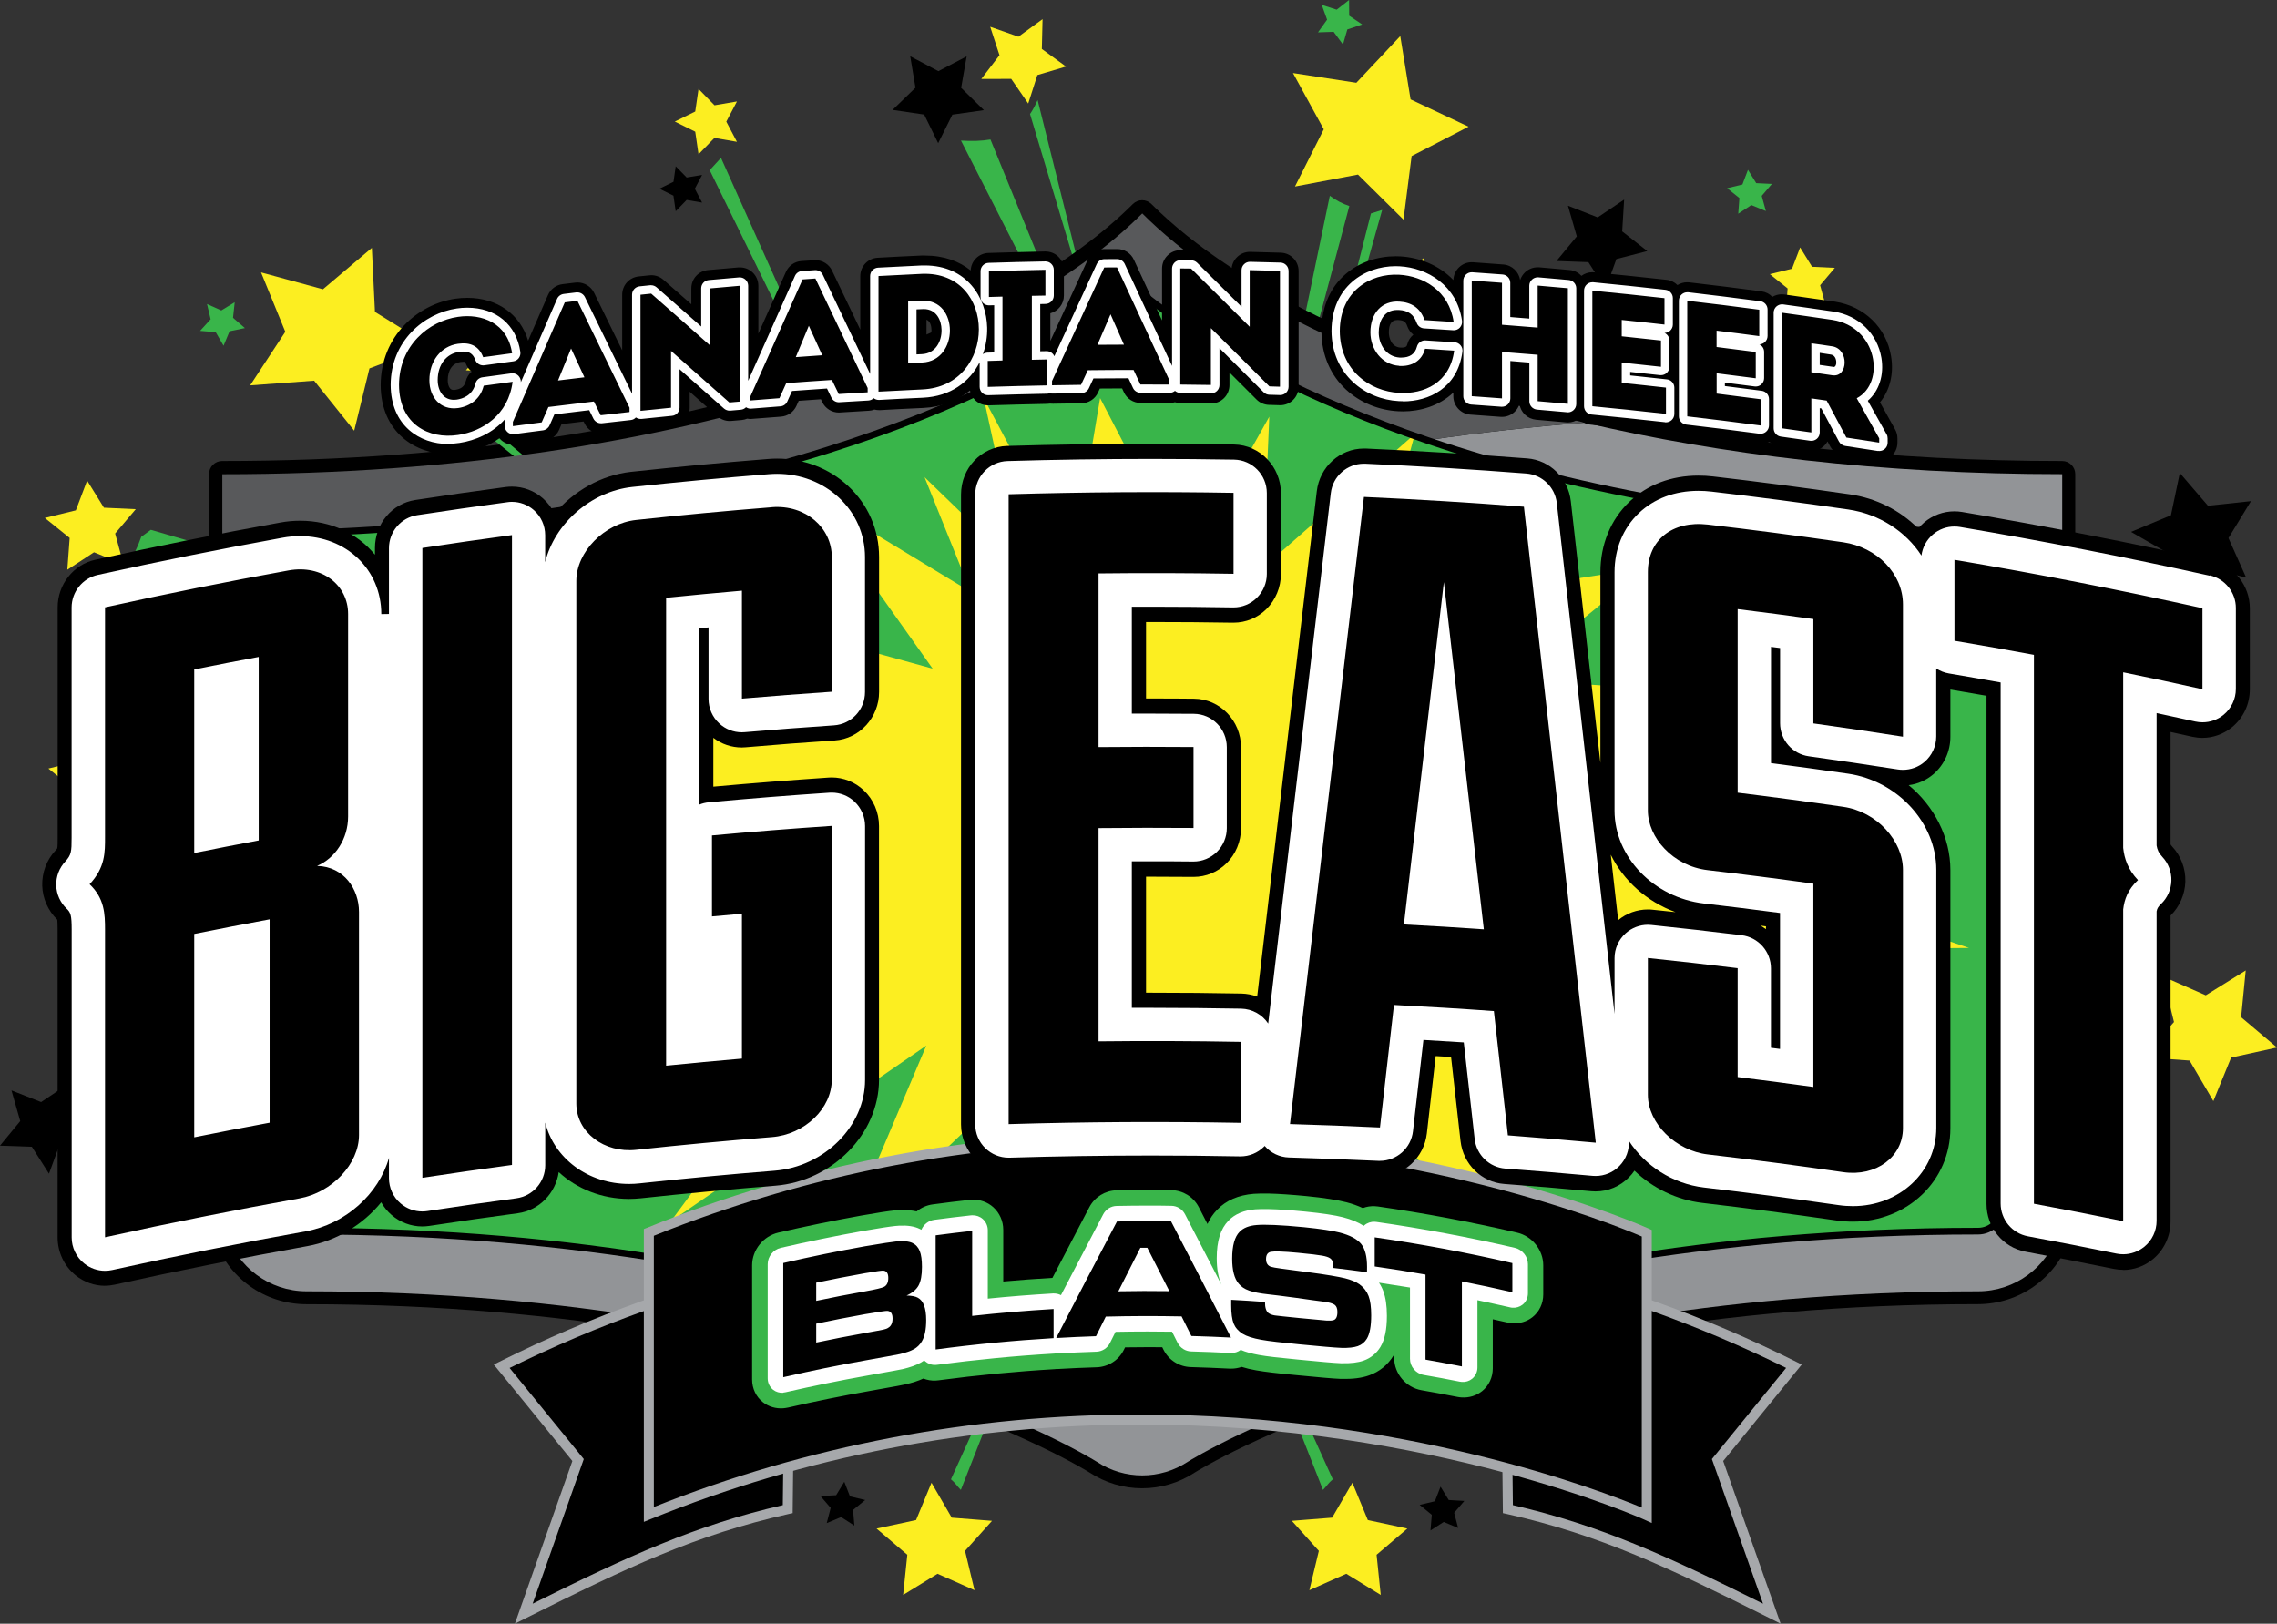
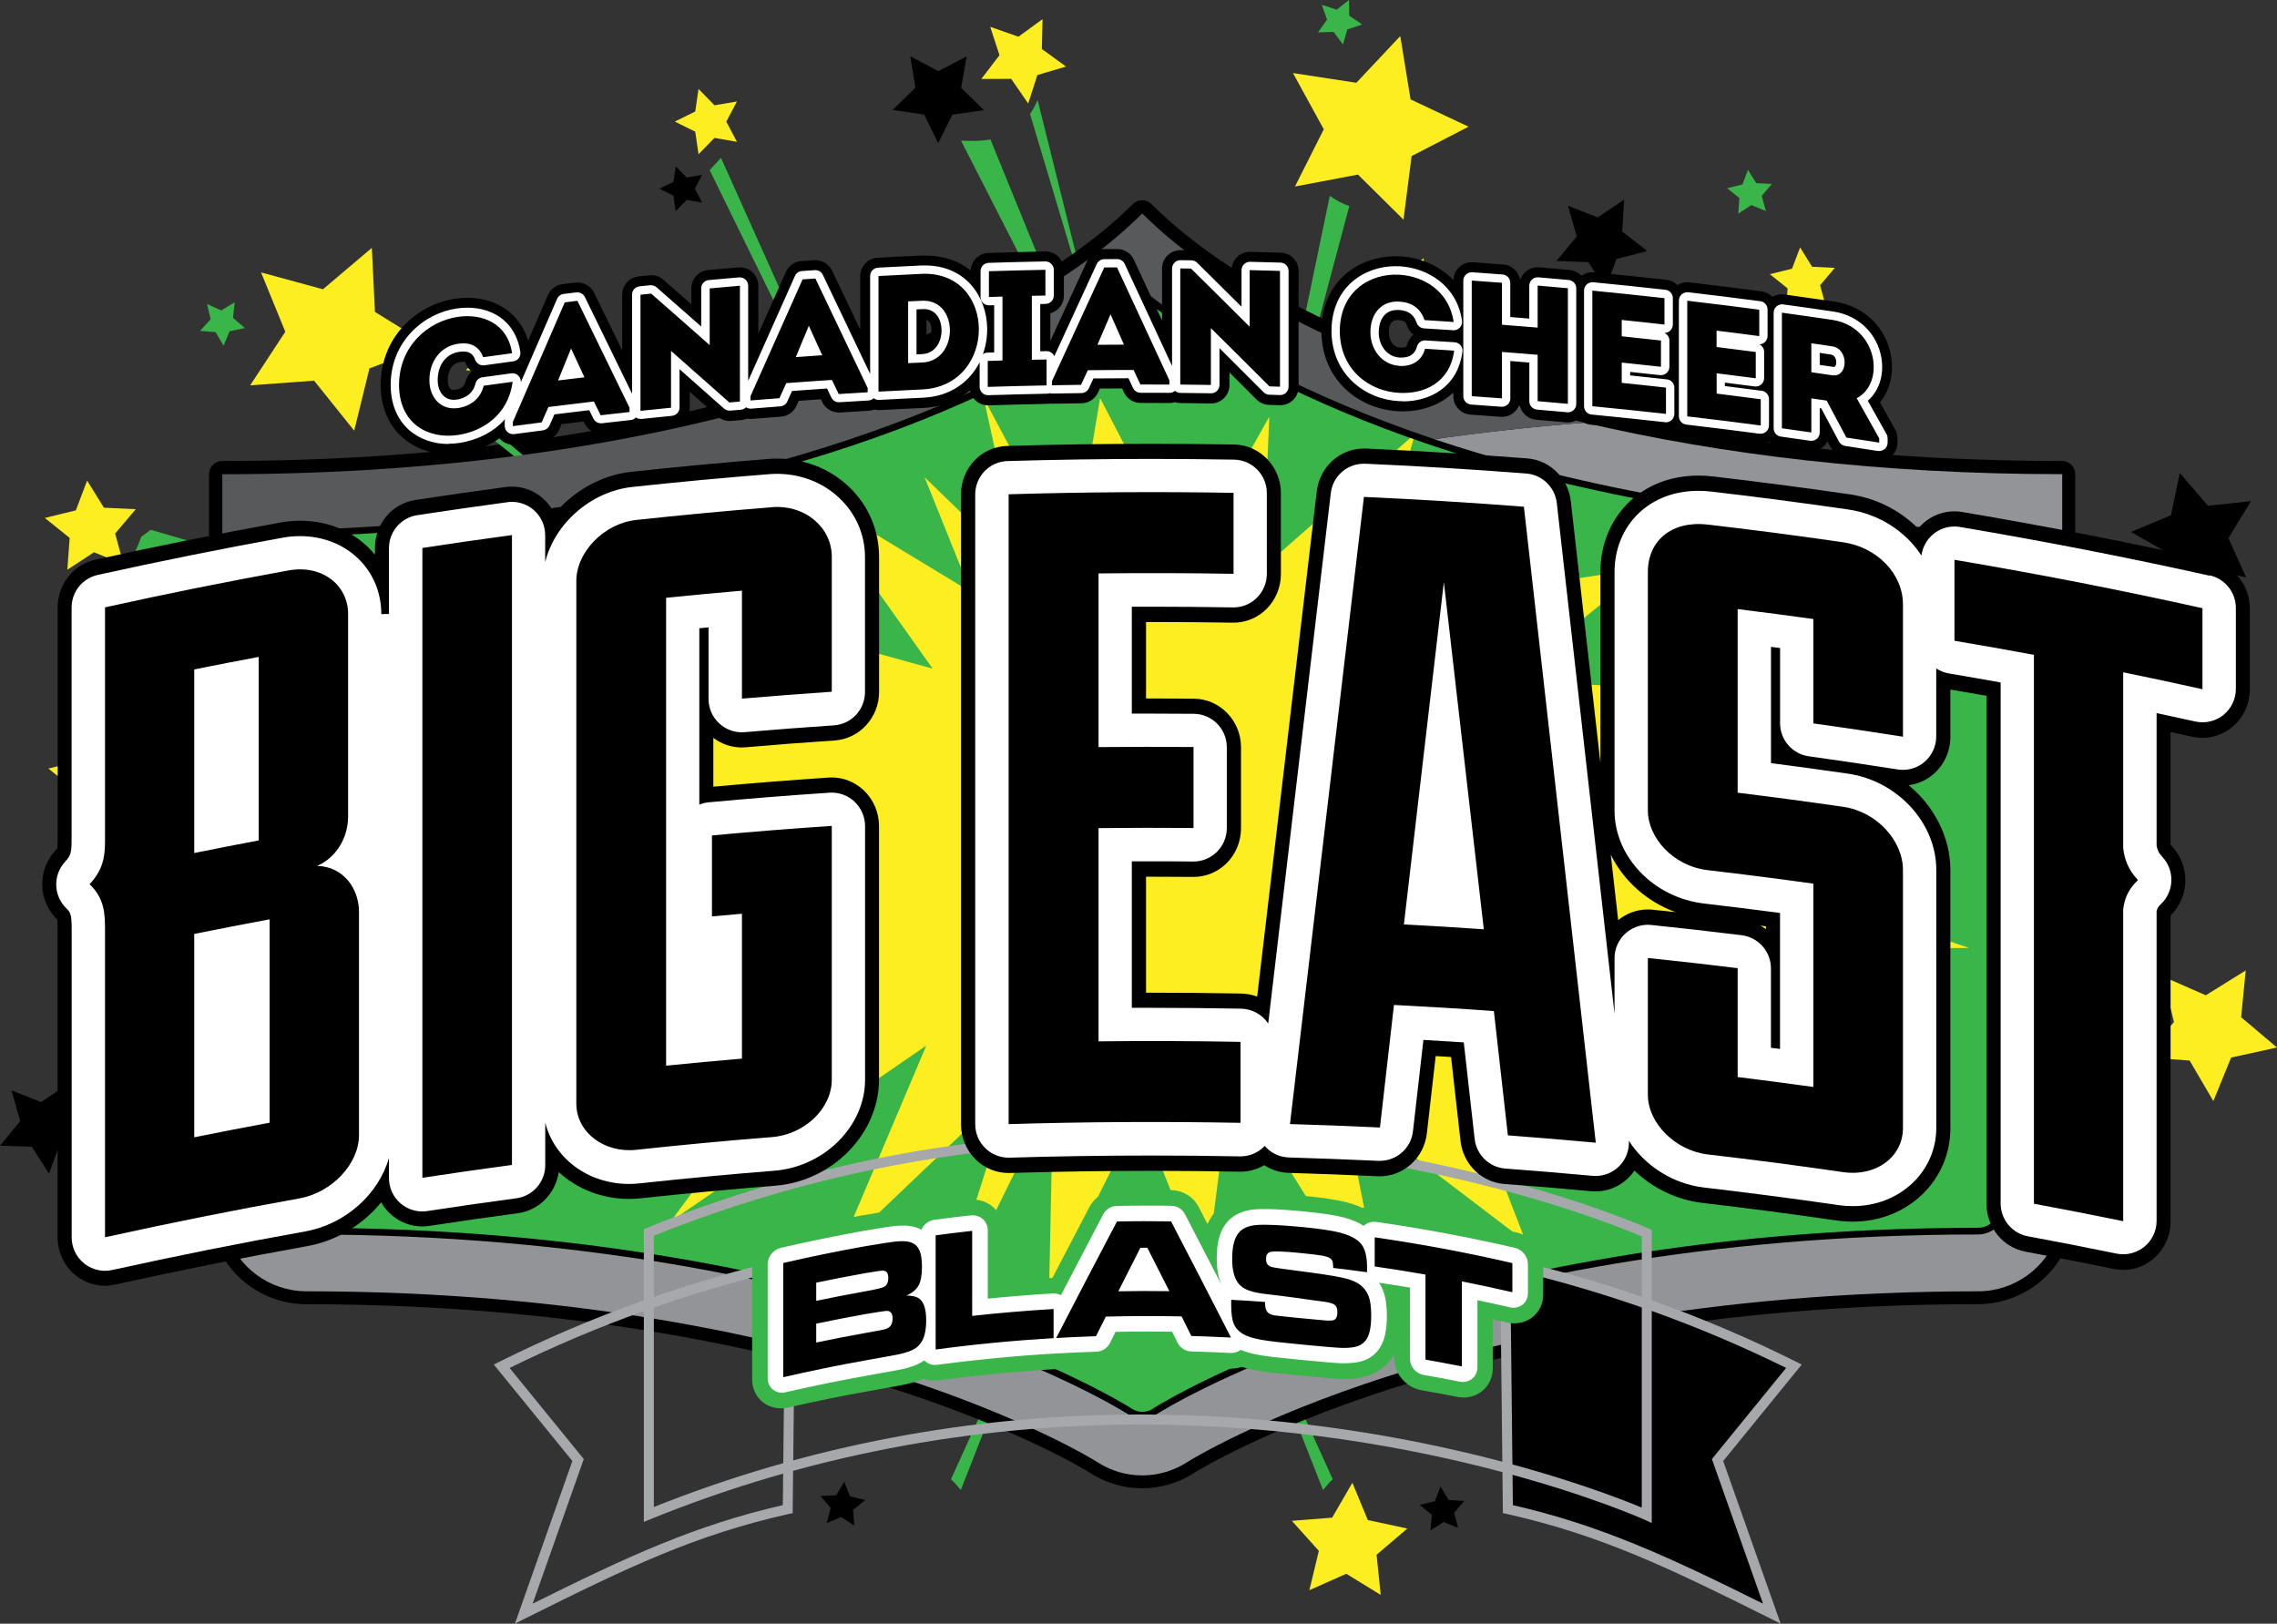
<svg xmlns="http://www.w3.org/2000/svg" id="Layer_1" data-name="Layer 1" viewBox="0 0 351 250.29">
  <rect x="0" y="0" width="351" height="250.29" fill="#333333" stroke="none" />
  <defs>
    <style>
      .cls-1 {
        fill: #fff;
      }

      .cls-2 {
        fill: #fcee21;
      }

      .cls-3 {
        fill: #929497;
      }

      .cls-4 {
        fill: #a6a8ab;
      }

      .cls-5 {
        fill: #39b54a;
      }

      .cls-6 {
        fill: #58595b;
      }
    </style>
  </defs>
  <path class="cls-5" d="m148.11,229.67l14.7-37.37-16.22,35.73c.71.6.9,1,1.52,1.63" />
  <path class="cls-5" d="m226.51,85.22l45.47-36.26c-.17-.91-.24-1.9-.23-2.98l-45.24,39.24Z" />
  <polygon class="cls-5" points="109.4 26.23 140.15 89.01 111.14 24.33 109.4 26.23" />
  <path class="cls-5" d="m21.77,82.75c-.26.76-.57,1.51-.94,2.25l91.71,22.66-89.29-25.99-1.48,1.08Z" />
  <polygon class="cls-5" points="13.03 171.93 92.78 144.75 11.75 170.14 13.03 171.93" />
  <polygon class="cls-5" points="244.97 99.44 332.94 88.15 331.54 85.35 244.97 99.44" />
  <polygon class="cls-5" points="198.78 94.62 243.15 44.44 240.67 43.38 198.78 94.62" />
  <polygon points="340.36 77.96 346.99 77.25 343.52 82.94 346.24 89.02 339.76 87.49 334.82 91.95 334.28 85.31 328.5 81.99 334.65 79.43 336.02 72.91 340.36 77.96" />
  <g>
    <path class="cls-5" d="m148.14,21.68l22.84,44.7-18.3-44.88c-1.37.24-2.88.27-4.55.17" />
    <path class="cls-5" d="m158.78,17.58l10.15,33.9-8.98-36.06c-.36.81-.74,1.53-1.17,2.16" />
    <polygon class="cls-2" points="159.91 11.57 158.5 15.96 155.88 12.16 151.27 12.17 154.07 8.51 152.64 4.13 156.99 5.66 160.71 2.95 160.6 7.55 164.33 10.26 159.91 11.57" />
    <polygon points="146.81 17.67 144.62 22.07 142.46 17.66 137.59 16.94 141.12 13.52 140.31 8.67 144.65 10.97 149.01 8.69 148.16 13.54 151.67 16.98 146.81 17.67" />
  </g>
  <g>
    <path class="cls-5" d="m208.01,31.76c-1.04-.34-2.05-.86-3.02-1.58l-12.04,57.96,15.05-56.38Z" />
-     <path class="cls-5" d="m213.06,32.36c-.58.19-1.16.38-1.73.55l-14.87,58.57,16.6-59.12Z" />
    <polygon class="cls-2" points="204.06 19.93 199.31 11.26 209.08 12.76 215.85 5.56 217.44 15.32 226.38 19.53 217.6 24.06 216.35 33.86 209.33 26.91 199.62 28.75 204.06 19.93" />
    <polygon class="cls-2" points="217.55 41.29 219.46 39.8 219.47 42.22 221.48 43.58 219.18 44.34 218.51 46.66 217.08 44.72 214.66 44.79 216.07 42.83 215.24 40.55 217.55 41.29" />
    <polygon class="cls-5" points="206.05 1.49 207.96 0 207.98 2.42 209.98 3.77 207.69 4.54 207.02 6.86 205.58 4.91 203.17 4.99 204.57 3.03 203.75 .75 206.05 1.49" />
  </g>
  <path class="cls-5" d="m203.94,229.67l-14.7-37.37,16.21,35.73c-.71.6-.9,1-1.51,1.63" />
  <g>
    <path d="m320.3,185.37c-1.01-2.25-3.88-3.41-11.38-4.58-.1-.02-.21-.02-.31-.02-.48,0-.94.17-1.31.49-.45.38-.71.94-.71,1.53v3.27c0,.93-.76,1.7-1.69,1.7-43.08,0-75.22,7.45-94.6,13.69-20.71,6.68-31.99,13.54-33.23,14.31l-.19.12c-.26.17-.51.25-.81.25s-.55-.08-.82-.26l-.2-.13c-1.22-.76-12.5-7.62-33.2-14.3-19.38-6.25-51.51-13.69-94.6-13.69-.94,0-1.7-.76-1.7-1.7v-3.02c0-.6-.27-1.17-.73-1.55-.37-.3-.82-.47-1.29-.47-.12,0-.25.01-.37.03-2.09.39-7.93,2.14-9.85,5.58-.73,1.31-.85,2.72-.33,4.09,2.03,6.18,7.75,10.33,14.26,10.33,41.35,0,72.04,7.1,90.51,13.05,19.58,6.31,29.81,12.65,30.2,12.89,2.42,1.59,5.23,2.43,8.11,2.43s5.69-.84,8.08-2.41c.43-.27,10.65-6.6,30.23-12.92,18.47-5.95,49.16-13.05,90.51-13.05,6.42,0,12.08-4.04,14.18-10.08,1.13-1.78,2.09-3.67,1.22-5.61Z" />
    <path d="m33.29,99.34c.31.17.65.26.98.26.37,0,.73-.1,1.06-.3l9.28-5.71c.6-.37.96-1.02.96-1.72v-7.65c30.09-.89,58.64-5.36,82.69-12.96,19.25-6.08,35.74-14.17,47.83-23.44,11.06,8.48,25.98,16.05,43.27,21.94h0c1.5.51,3.02,1.02,4.55,1.5,24.06,7.6,52.61,12.07,82.69,12.96v7.4c0,.98.7,1.81,1.66,1.98,2.17.39,6.22,3.55,8.26,5.45.38.35.87.54,1.37.54.27,0,.55-.06.8-.17.74-.32,1.21-1.05,1.21-1.85v-24.49c0-1.11-.9-2.02-2.02-2.02-26.29,0-50.9-2.66-73.14-7.89-29.53-6.95-54.04-18.52-67.25-31.72-.39-.39-.91-.59-1.43-.59s-1.03.2-1.43.59c-18.27,18.27-66,39.61-140.39,39.61-1.11,0-2.02.9-2.02,2.02v24.49c0,.73.4,1.4,1.03,1.76Z" />
  </g>
-   <polygon class="cls-2" points="146.71 233.94 152.92 234.43 148.76 239.06 150.22 245.12 144.52 242.59 139.22 245.85 139.86 239.66 135.12 235.62 141.21 234.31 143.59 228.56 146.71 233.94" />
  <polygon points="10.12 172.04 14 175.07 9.24 176.3 7.55 180.92 4.91 176.77 0 176.6 3.12 172.81 1.77 168.08 6.34 169.88 10.42 167.14 10.12 172.04" />
  <polygon class="cls-2" points="17.75 82.24 19.04 86.99 14.49 85.13 10.38 87.82 10.74 82.92 6.91 79.84 11.69 78.67 13.43 74.08 16.02 78.26 20.93 78.49 17.75 82.24" />
  <path class="cls-5" d="m63.46,55.66c-.07.61-.14,1.21-.22,1.81l47.11,37.85-46.89-39.66Z" />
  <polygon class="cls-2" points="48.42 58.68 38.56 59.4 43.98 51.14 40.24 41.99 49.78 44.59 57.32 38.21 57.8 48.08 66.2 53.28 56.95 56.79 54.6 66.39 48.42 58.68" />
  <polygon class="cls-2" points="73.44 55.28 72.89 52.92 75.09 53.91 77.16 52.65 76.9 55.06 78.73 56.63 76.37 57.13 75.44 59.36 74.23 57.26 71.82 57.07 73.44 55.28" />
  <polygon class="cls-5" points="32.47 49.21 31.91 46.86 34.11 47.85 36.18 46.59 35.92 48.99 37.75 50.57 35.39 51.06 34.46 53.29 33.25 51.2 30.84 51 32.47 49.21" />
  <polygon class="cls-2" points="340.02 153.42 346.18 149.59 345.47 156.8 351 161.47 343.93 163.02 341.19 169.73 337.53 163.48 330.31 162.96 335.12 157.54 333.39 150.51 340.02 153.42" />
  <polygon class="cls-5" points="329.65 168.06 331.23 169.89 328.82 170.03 327.57 172.11 326.69 169.86 324.33 169.31 326.2 167.77 325.99 165.37 328.03 166.67 330.26 165.72 329.65 168.06" />
  <polygon points="131.5 232.75 131.7 235.16 129.66 233.85 127.44 234.78 128.05 232.44 126.48 230.61 128.89 230.48 130.15 228.41 131.02 230.66 133.37 231.22 131.5 232.75" />
  <polygon class="cls-2" points="205.35 233.94 199.14 234.43 203.3 239.06 201.84 245.12 207.53 242.59 212.84 245.85 212.2 239.66 216.94 235.62 210.85 234.31 208.47 228.56 205.35 233.94" />
  <polygon points="220.71 233.5 220.51 235.91 222.55 234.6 224.77 235.53 224.16 233.19 225.73 231.36 223.32 231.22 222.06 229.16 221.19 231.41 218.84 231.97 220.71 233.5" />
  <polygon class="cls-2" points="329.22 129.22 329.85 131.56 327.61 130.64 325.59 131.97 325.77 129.55 323.89 128.04 326.23 127.47 327.09 125.21 328.36 127.26 330.78 127.38 329.22 129.22" />
  <polygon points="107.11 29.09 108.23 31.23 105.85 30.82 104.16 32.56 103.81 30.16 101.65 29.09 103.82 28.02 104.16 25.63 105.85 27.36 108.23 26.96 107.11 29.09" />
  <polygon class="cls-2" points="111.96 18.75 113.6 21.86 110.13 21.26 107.68 23.78 107.17 20.3 104.02 18.74 107.17 17.19 107.68 13.71 110.14 16.23 113.6 15.64 111.96 18.75" />
  <polygon points="250.06 35.67 253.93 38.7 249.17 39.93 247.49 44.55 244.85 40.41 239.93 40.23 243.06 36.44 241.7 31.71 246.28 33.51 250.36 30.77 250.06 35.67" />
  <polygon class="cls-2" points="280.57 43.97 281.5 47.37 278.25 46.04 275.3 47.96 275.56 44.46 272.82 42.26 276.24 41.42 277.49 38.14 279.33 41.12 282.84 41.29 280.57 43.97" />
  <polygon class="cls-5" points="271.57 30.19 272.21 32.53 269.97 31.61 267.95 32.94 268.13 30.53 266.24 29.01 268.59 28.44 269.45 26.18 270.72 28.23 273.14 28.35 271.57 30.19" />
  <path class="cls-5" d="m44.36,151.04v35.14c0,2.04,1.67,3.71,3.71,3.71,42.82,0,74.74,7.39,93.98,13.6,20.49,6.61,31.56,13.34,32.75,14.09l.18.11c.59.38,1.23.58,1.91.58s1.33-.19,1.91-.58l.18-.11c1.19-.75,12.26-7.48,32.75-14.09,19.24-6.2,51.16-13.6,93.98-13.6,2.05,0,3.71-1.67,3.71-3.71v-103.79c-30.67-.74-59.58-5.17-84.1-12.92-1.53-.48-3.02-.98-4.51-1.49-17.76-6.05-32.95-13.87-43.92-22.59-11.89,9.45-28.73,17.85-48.43,24.07-24.52,7.75-53.43,12.18-84.1,12.92v68.65Z" />
  <path class="cls-2" d="m142.51,73.53l7.13,17.71-25.06-15.2,19.19,27.03-49.84-13.76,35.82,22.01-71.68.22,56.03,18.43-74.94,17.43,79.18-4.16-57.99,36.79,66.79-23.88-23.75,32.13,39.4-27.11-13.37,31.55,26.73-25.46-12.71,39.8,18.91-38.36-.65,30.83,14.02-27.96,10.11,25.46,3.96-30.97,24.12,38.36-6.84-34.42,28.14,21.42-11.19-28.95,62.27,17.93-49.88-33.7,67.12-.58s-58.96-19.86-61.57-20.22c-2.61-.36,38.1-18.15,38.1-18.15l-47.55-3.01,21.19-17.21-37.17,5.74,23.15-19.72-28.04,16.85,6.47-23.52-23.43,20.65.98-23.3-12.76,22.73-13.32-25.6-4.29,25.6-13.65-25.6,5.82,26.67-14.95-14.48Z" />
  <path class="cls-3" d="m244.29,65.15c-7.95.61-16.06,1.51-24.29,2.7,1.49.51,2.99,1.01,4.51,1.49,24.52,7.75,53.43,12.18,84.1,12.92v9.36c3.57.64,9.28,5.96,9.28,5.96v-24.49c-28.14,0-52.79-3.05-73.6-7.94Zm64.32,120.91c0,2.04-1.67,3.71-3.71,3.71-42.82,0-74.74,7.39-93.98,13.6-20.49,6.61-31.56,13.34-32.75,14.09l-.18.11c-.58.38-1.23.58-1.91.58s-1.33-.19-1.91-.58l-.18-.11c-1.19-.75-12.26-7.48-32.75-14.09-19.24-6.2-51.16-13.6-93.98-13.6-2.05,0-3.71-1.67-3.71-3.71v-3.02c-3.08.57-10.12,3.22-8.65,7.02,1.69,5.21,6.58,8.99,12.36,8.99,41.61,0,72.53,7.15,91.13,13.15,19.7,6.35,30.14,12.79,30.69,13.13,2.14,1.41,4.57,2.1,7,2.1s4.87-.7,7.01-2.1c.54-.34,10.98-6.78,30.69-13.13,18.6-6,49.52-13.15,91.13-13.15,5.76,0,10.64-3.75,12.35-8.94,2.53-3.93,2.53-5.58-8.63-7.32v3.27Z" />
  <path class="cls-6" d="m43.55,91.88v-9.61c30.67-.74,59.58-5.17,84.1-12.92,19.7-6.23,36.54-14.63,48.43-24.07,10.97,8.72,26.16,16.54,43.92,22.58,8.23-1.19,16.34-2.09,24.29-2.7-32.77-7.71-55.98-20.02-68.21-32.26-20,20-69.34,40.2-141.81,40.2v24.49l9.28-5.71Z" />
  <path d="m176.08,218.66c-.79,0-1.52-.22-2.19-.66l-.17-.11c-1.19-.74-12.22-7.45-32.63-14.03-19.2-6.19-51.07-13.57-93.82-13.57-2.33,0-4.23-1.9-4.23-4.23v-3.02h1.03v3.02c0,1.76,1.43,3.2,3.2,3.2,42.89,0,74.86,7.41,94.14,13.62,20.53,6.62,31.67,13.39,32.87,14.14l.18.12c1.01.66,2.27.66,3.26,0l.18-.12c1.21-.75,12.32-7.52,32.88-14.14,19.27-6.21,51.25-13.62,94.14-13.62,1.76,0,3.19-1.43,3.19-3.2v-3.27h1.03v3.27c0,2.33-1.89,4.23-4.23,4.23-42.75,0-74.62,7.38-93.82,13.57-20.43,6.59-31.45,13.29-32.64,14.03l-.17.11c-.66.44-1.4.66-2.19.66ZM44.06,91.88h-1.03v-10.11h.5c30.57-.75,59.6-5.21,83.96-12.91,19.63-6.2,36.33-14.5,48.27-23.98l.32-.25.32.25c10.95,8.7,26.09,16.48,43.77,22.5,1.7.58,3.13,1.05,4.5,1.48,24.36,7.7,53.39,12.16,83.96,12.9h.5v9.88h-1.03v-8.86c-30.48-.78-59.43-5.25-83.74-12.93-1.38-.44-2.82-.91-4.52-1.49-17.62-6-32.74-13.75-43.76-22.42-12.02,9.46-28.7,17.72-48.28,23.91-24.31,7.68-53.26,12.15-83.74,12.93v9.11Z" />
  <g>
    <g>
-       <path d="m121.43,232.63c-14.58,3.27-25.3,8.43-40.69,16.12l8.37-23.68-11.77-14.46c15.14-7.56,30.15-12.64,44.51-15.92l-.42,37.95Z" />
      <path class="cls-4" d="m79.37,250.29l8.86-25.08-12.11-14.87.86-.43c14.16-7.07,29.19-12.45,44.68-15.99l.96-.22-.43,39.54-.6.13c-14.47,3.25-24.82,8.22-40.52,16.06l-1.71.86Zm-.82-39.43l11.44,14.05-7.88,22.29c14.71-7.32,25.03-12.08,38.56-15.19l.4-36.35c-14.72,3.44-29.01,8.55-42.52,15.21Z" />
    </g>
    <g>
      <path d="m232.44,232.63c14.58,3.27,25.3,8.43,40.69,16.12l-8.37-23.68,11.77-14.46c-15.14-7.56-30.15-12.64-44.51-15.92l.42,37.95Z" />
      <path class="cls-4" d="m274.5,250.29l-1.71-.86c-15.7-7.84-26.05-12.81-40.52-16.06l-.6-.13-.43-39.54.96.22c15.49,3.54,30.52,8.91,44.68,15.99l.86.43-12.11,14.87,8.86,25.08Zm-41.29-18.28c13.53,3.11,23.85,7.87,38.56,15.19l-7.88-22.29,11.44-14.05c-13.5-6.66-27.8-11.77-42.52-15.21l.4,36.35Z" />
    </g>
    <g>
-       <path d="m253.85,233.57s-72.55-33.11-153.83-.12v-43.47c81.28-32.99,153.83.12,153.83.12v43.47Z" />
      <path class="cls-4" d="m254.63,234.77l-1.1-.5c-.32-.15-32.72-14.68-77.67-14.68-26.3,0-51.72,4.9-75.55,14.57l-1.06.43v-45.14l.48-.19c24.01-9.75,49.62-14.69,76.12-14.69,45.32,0,77.99,14.67,78.32,14.82l.45.21v45.17Zm-78.77-16.73c40.68,0,71.17,11.83,77.22,14.35v-41.79c-4.07-1.75-35.14-14.49-77.23-14.49-26.12,0-51.38,4.84-75.06,14.38v41.81c23.7-9.46,48.95-14.26,75.06-14.26Z" />
    </g>
  </g>
  <g>
    <path class="cls-5" d="m233.88,190.01c-7.11-1.65-14.34-3.01-21.5-4.04-.16-.02-.31-.04-.47-.04-.63-.03-1.25.07-1.83.29-.76-.35-1.6-.66-2.54-.9-1.35-.35-3.43-.68-6.17-.95-2.3-.22-4.23-.35-5.75-.39-.95-.02-1.72,0-2.35.04-2.38.19-4.29,1.03-5.64,2.45-.62.63-1.11,1.36-1.5,2.2-.45-.86-.9-1.74-1.34-2.6-.82-1.58-2.44-2.58-4.21-2.61-1.22-.02-2.45-.03-3.67-.03-1.6,0-3.2.02-4.8.05-1.75.04-3.36,1.03-4.18,2.59-1.88,3.58-3.79,7.23-5.7,10.91,0,0,0,0-.02,0-2.5.15-5.03.33-7.56.56v-7.98c0-1.33-.56-2.59-1.53-3.47-.89-.8-2.06-1.21-3.26-1.17-.12,0-.24.01-.36.03-1.86.2-3.78.44-5.71.7-.93.12-1.79.51-2.49,1.08-.8-.17-1.68-.25-2.68-.2-.24.01-.49.03-.73.05-.77.07-2.7.36-5.16.8-4.27.77-8.56,1.65-12.75,2.62-2.33.54-4.04,2.68-4.04,5.04v17.6c0,1.4.61,2.69,1.68,3.52.87.68,1.98,1,3.11.92.25-.02.5-.06.75-.11,4.12-.95,8.31-1.8,12.48-2.54.57-.1,1.15-.21,1.72-.31,2.32-.42,3.28-.58,3.87-.72,1.08-.25,2-.54,2.78-.9.6.23,1.24.34,1.89.31.15,0,.29-.02.44-.04,5.94-.79,11.98-1.37,17.94-1.72.05,0,.11-.01.16-.02.01,0,.03,0,.04,0,.06,0,.13,0,.19,0,2.05-.12,4.09-.21,6.06-.27,1.78-.06,3.39-1.08,4.18-2.67.07-.13.14-.27.2-.4,1.17-.02,2.34-.03,3.49-.03.75,0,1.49,0,2.24.01.07.13.13.27.2.4.8,1.59,2.41,2.61,4.19,2.66,2.01.06,4.04.14,6.02.24.06,0,.11,0,.17,0,.57.01,1.13-.09,1.66-.27.67.21,1.4.39,2.23.53,1.35.24,3.29.47,6.32.75,3.35.32,5.42.52,6.72.57.05,0,.1,0,.14,0,1.7.04,3.09-.13,4.23-.54,1.58-.56,2.88-1.6,3.77-3.06.04-.06.07-.13.1-.19v.56c0,2.43,1.82,4.56,4.23,4.98,1.85.32,3.71.67,5.53,1.03.22.04.43.07.65.08,1.15.07,2.27-.27,3.15-.98,1.04-.84,1.64-2.11,1.64-3.5v-7.57c.75.16,1.49.33,2.24.5.25.06.5.09.75.11,1.13.08,2.24-.24,3.11-.92,1.06-.83,1.68-2.11,1.68-3.52v-4.49c0-2.36-1.71-4.5-4.04-5.04Z" />
    <path class="cls-1" d="m120.74,214.69c-.57.04-1.12-.12-1.56-.46-.53-.42-.84-1.06-.84-1.76v-17.6c0-1.18.86-2.25,2.02-2.52,4.17-.96,8.43-1.84,12.67-2.6,2.36-.42,4.26-.7,4.97-.77.21-.02.43-.04.63-.05,1.3-.06,2.32.1,3.14.5.09.04.17.09.26.13.34-.8,1.09-1.41,1.99-1.53,1.89-.25,3.78-.49,5.67-.69.06,0,.12-.01.18-.01.6-.02,1.19.19,1.63.58.49.44.77,1.07.77,1.73v10.54c3.35-.34,6.72-.6,10.05-.8.03,0,.06,0,.1,0,.4,0,.78.08,1.13.26,2.18-4.2,4.36-8.37,6.51-12.46.41-.78,1.21-1.28,2.09-1.29,1.59-.03,3.18-.05,4.77-.05,1.22,0,2.43,0,3.65.03.88.01,1.69.51,2.1,1.3,1.87,3.6,3.75,7.24,5.63,10.88-.49-1.09-.74-2.44-.74-4.09,0-2.66.59-4.55,1.81-5.8.97-1.01,2.37-1.61,4.15-1.75.54-.04,1.25-.05,2.11-.03,1.47.03,3.35.16,5.59.38,2.62.26,4.58.56,5.82.88,1.28.33,2.33.77,3.18,1.32.03-.03.06-.05.09-.08.44-.38,1.02-.58,1.61-.55.08,0,.16.01.23.02,7.11,1.02,14.3,2.36,21.36,4,1.17.27,2.02,1.34,2.02,2.52v4.49c0,.7-.31,1.35-.84,1.76-.44.34-.99.5-1.56.46-.12,0-.25-.03-.37-.06-1.67-.38-3.35-.75-5.01-1.1v10.36c0,.69-.3,1.33-.82,1.75-.44.36-1,.53-1.58.49-.1,0-.21-.02-.32-.04-1.83-.37-3.71-.72-5.57-1.04-1.21-.21-2.11-1.28-2.11-2.49v-10.98c-1.59-.26-3.19-.51-4.78-.75,0,0,0,0,0,0,.27.4.49.83.66,1.29.37,1,.56,2.25.56,3.82,0,2.11-.33,3.68-1,4.8-.61,1-1.5,1.72-2.58,2.1-.87.31-1.98.44-3.38.41-.04,0-.08,0-.12,0-1.23-.05-3.34-.25-6.56-.56-2.95-.28-4.83-.49-6.1-.72-1.1-.2-2.03-.45-2.79-.78-.42.31-.93.49-1.47.48-.03,0-.06,0-.09,0-2-.1-4.04-.19-6.07-.24-.89-.02-1.7-.54-2.1-1.33-.29-.57-.57-1.14-.86-1.71-1.24-.02-2.48-.03-3.73-.03-1.65,0-3.32.02-4.98.05-.29.57-.57,1.14-.86,1.72-.4.8-1.2,1.31-2.09,1.34-1.99.06-4.04.16-6.1.27-.03,0-.16,0-.2,0-.06,0-.13.01-.2.02-6,.35-12.08.94-18.06,1.73-.07.01-.15.02-.22.02-.6.03-1.17-.17-1.62-.56-.05-.04-.09-.08-.14-.13-.16.11-.32.21-.49.31-.73.42-1.66.75-2.86,1.03-.55.12-1.68.32-3.74.69-.57.1-1.15.21-1.72.31-4.18.74-8.4,1.61-12.55,2.56-.12.03-.25.05-.37.06Z" />
    <path d="m149.87,189.73c-1.88.21-3.76.44-5.64.69v17.6c6.05-.81,12.12-1.39,18.18-1.75,0-1.5,0-2.99,0-4.49-4.19.25-8.37.6-12.55,1.06v-13.11Zm62.04,5.49c2.61.37,5.22.79,7.83,1.25v13.11c1.87.33,3.74.68,5.61,1.05v-13.11c2.6.52,5.19,1.07,7.78,1.67v-4.49c-7.05-1.63-14.12-2.95-21.22-3.97v4.49Zm-39.73-6.93c-3.12,5.92-6.25,11.91-9.37,17.96,2.05-.12,4.1-.21,6.14-.28.51-1.01,1.01-2.02,1.51-3.02,3.89-.1,7.79-.11,11.68-.03.5,1,1.01,2.01,1.51,3.02,2.03.05,4.07.14,6.11.24-3.08-6.03-6.16-11.99-9.24-17.91-2.79-.04-5.57-.04-8.36.02Zm.21,10.76c1.14-2.24,2.27-4.48,3.4-6.71.36,0,.71,0,1.07,0,1.13,2.22,2.27,4.45,3.4,6.69-2.63-.04-5.25-.03-7.88.02Zm-30.9.99c-.38-.21-.96-.32-1.74-.34.88-.39,1.5-.91,1.85-1.55.35-.65.52-1.6.52-2.86,0-1.06-.11-1.87-.34-2.45-.23-.57-.6-.99-1.13-1.24-.54-.26-1.39-.34-2.54-.23-.51.05-2.1.28-4.79.74-4.2.75-8.4,1.61-12.58,2.58v17.6c4.2-.97,8.41-1.83,12.62-2.58,2.95-.54,4.73-.84,5.34-.98.94-.22,1.66-.47,2.18-.76.52-.29.92-.69,1.22-1.2.45-.75.67-1.84.67-3.28,0-1.85-.43-3-1.29-3.45Zm-15.67-2.32c2.5-.53,5.01-1.01,7.52-1.46,1.69-.29,2.63-.42,2.83-.4.51.05.76.43.76,1.12s-.21,1.14-.63,1.37c-.32.18-1.3.41-2.96.71-2.51.45-5.02.93-7.52,1.46v-2.8Zm11.07,6.98c-.2.11-.44.2-.73.26-.29.07-1.22.23-2.79.52-2.52.45-5.04.94-7.55,1.47v-2.91c2.51-.53,5.03-1.02,7.55-1.47,2.09-.36,3.23-.52,3.42-.5.53.04.8.44.8,1.17,0,.71-.23,1.2-.7,1.45Zm72.72-6.7c-.57-.4-1.33-.72-2.29-.96-.96-.23-2.86-.57-5.71-.94-3.38-.44-5.28-.68-5.7-.83-.5-.18-.75-.57-.75-1.19,0-.65.25-1.02.75-1.12.5-.1,1.89-.07,4.17.15,1.89.18,3.13.33,3.72.44.58.1.99.24,1.22.4.19.13.32.29.38.48.07.19.1.53.12,1.02,1.74.2,3.47.42,5.2.66,0-.4.01-.68.01-.82,0-1.6-.3-2.78-.9-3.53-.6-.75-1.71-1.35-3.33-1.77-1.05-.27-2.87-.56-5.46-.82-3.67-.36-6.1-.44-7.3-.34-1.2.09-2.09.45-2.66,1.05-.76.77-1.14,2.15-1.14,4.14,0,1.77.33,3.05.99,3.84.39.48.93.84,1.62,1.08.7.25,1.69.44,2.98.58.66.07,2.09.24,4.29.54,2.14.3,3.55.51,4.21.58.86.11,1.43.28,1.71.49.28.21.42.58.42,1.1,0,.72-.2,1.14-.59,1.26-.27.08-.63.1-1.08.07-.46-.03-1.82-.17-4.09-.38-2.17-.22-3.46-.35-3.87-.41-.41-.06-.75-.19-1-.37-.36-.28-.54-.85-.53-1.71-1.74-.13-3.47-.24-5.21-.33v.83c0,1.26.13,2.21.38,2.84.26.63.71,1.15,1.38,1.57.64.39,1.59.69,2.86.92,1.27.23,3.23.44,5.88.7,3.17.3,5.33.51,6.49.55,1.08.03,1.92-.06,2.52-.27.6-.21,1.06-.59,1.4-1.14.45-.75.67-1.95.67-3.61,0-1.26-.13-2.25-.4-2.96-.27-.71-.72-1.31-1.37-1.78Z" />
  </g>
  <g>
    <polygon class="cls-2" points="12.79 119.65 13.43 121.98 11.19 121.07 9.17 122.39 9.34 119.98 7.46 118.47 9.81 117.89 10.66 115.64 11.94 117.69 14.35 117.81 12.79 119.65" />
    <g>
      <path d="m16.19,198.2c-1.63,0-3.24-.57-4.52-1.6-1.77-1.43-2.79-3.57-2.79-5.89v-47.44c0-.88-.03-1.3-.05-1.5-1.43-1.4-2.26-3.28-2.32-5.24-.06-2.01.68-3.99,2.04-5.43.22-.24.27-.32.27-.33.07-.19.07-1.12.07-1.67v-35.49c0-3.51,2.43-6.59,5.77-7.32,9.43-2.09,19.04-4.02,28.54-5.74,1.02-.19,2.05-.28,3.07-.28,4.77,0,8.88,2,11.53,5.24v-1.03c0-3.74,2.62-6.86,6.23-7.41,4.51-.69,9.2-1.37,13.94-2,.32-.04.64-.06.95-.06,1.75,0,3.44.64,4.76,1.8.76.67,1.37,1.48,1.8,2.38,2.94-3.51,7.22-5.96,11.8-6.46,7.04-.76,14.15-1.43,21.12-1.98.45-.04.92-.06,1.38-.06,4.13,0,8.01,1.49,10.93,4.2,3.1,2.87,4.8,6.77,4.8,10.97v20.8c0,3.93-3,7.22-6.84,7.48-4.4.29-9.01.64-13.72,1.05-.19.02-.4.03-.61.03-1.58,0-3.12-.52-4.38-1.49v7.53c5.87-.53,11.84-1,17.75-1.4.17-.01.33-.02.48-.02,1.84,0,3.59.7,4.94,1.97,1.51,1.41,2.37,3.43,2.37,5.52v39.11c0,8.3-7.17,15.63-15.98,16.33-6.9.55-13.88,1.2-20.72,1.94-.6.06-1.22.1-1.83.1-4.19,0-8.03-1.55-10.84-4.14-.47,3.26-3.02,5.9-6.29,6.34-4.5.6-9.1,1.26-13.68,1.96-.36.05-.72.08-1.08.08-1.72,0-3.39-.63-4.71-1.76-.65-.56-1.19-1.22-1.61-1.96-2.8,3.44-6.87,5.94-11.37,6.75-9.91,1.78-19.89,3.77-29.68,5.94-.51.11-1.03.17-1.54.17Z" />
      <path class="cls-1" d="m133.35,166.44v-39.11c0-1.42-.59-2.78-1.63-3.76-.95-.9-2.21-1.39-3.51-1.39-.12,0-.23,0-.34.01-6.17.41-12.43.91-18.6,1.48-.52.05-1.01.17-1.47.36v-27.19c.47-.04.94-.09,1.42-.13v11.02c0,1.44.6,2.82,1.66,3.79.95.88,2.19,1.36,3.47,1.36.15,0,.29,0,.44-.02,4.6-.39,9.23-.75,13.76-1.05,2.7-.18,4.79-2.42,4.79-5.14v-20.8c0-3.51-1.44-6.77-4.05-9.19-2.52-2.34-5.9-3.64-9.51-3.64-.4,0-.81.02-1.22.05-6.99.55-14.08,1.22-21.07,1.97-6.45.69-12.02,5.71-13.45,11.6v-4.16c0-1.48-.64-2.9-1.75-3.87-.94-.83-2.15-1.27-3.38-1.27-.23,0-.45.01-.68.05-4.65.63-9.33,1.3-13.91,2-2.51.38-4.36,2.55-4.36,5.09v10.14l-1.18.02c0-6.85-5.39-12.02-12.53-12.02-.89,0-1.8.08-2.71.25-9.47,1.72-19.04,3.65-28.47,5.73-2.35.52-4.03,2.61-4.03,5.03v35.49c0,2.11-.04,2.65-.98,3.66-.93,1-1.43,2.32-1.39,3.69.04,1.36.63,2.66,1.62,3.59.6.57.76,1.01.76,3.22v47.44c0,1.56.7,3.03,1.92,4.01.92.74,2.06,1.14,3.22,1.14.37,0,.74-.04,1.1-.12,9.86-2.18,19.87-4.18,29.76-5.95,6.24-1.12,11.35-5.8,12.91-11.34v3.12c0,1.5.65,2.93,1.79,3.9.94.81,2.13,1.24,3.35,1.24.26,0,.52-.02.77-.06,4.6-.7,9.21-1.37,13.72-1.97,2.55-.34,4.46-2.52,4.46-5.1v-6.57c1.36,5.48,6.55,9.46,12.94,9.46.53,0,1.07-.03,1.61-.09,6.86-.74,13.85-1.4,20.78-1.95,7.7-.61,13.97-6.89,13.97-13.99Z" />
      <path d="m327.3,195.74c-.48,0-.96-.05-1.43-.14-4.47-.92-9.06-1.81-13.64-2.66-3.48-.65-6.01-3.75-6.01-7.37v-78.32c-1.85-.33-3.71-.65-5.57-.96v7.3c0,2.22-.96,4.32-2.62,5.75-1.09.93-2.42,1.52-3.81,1.69,3.92,3.24,6.43,8.02,6.43,13.09v39.8c0,8.07-6.61,14.39-15.04,14.39-.83,0-1.67-.06-2.51-.18-6.9-1-13.85-1.91-20.69-2.71-3.92-.46-7.62-2.25-10.46-4.97-.24.36-.52.7-.83,1.01-1.38,1.41-3.22,2.19-5.17,2.19-.22,0-.44-.01-.67-.03-4.38-.41-8.89-.79-13.41-1.12-3.5-.26-6.33-3.05-6.73-6.62l-1.46-12.95c-.79-.05-1.58-.1-2.37-.14l-1.36,11.91c-.43,3.77-3.55,6.62-7.26,6.62-.13,0-.27,0-.4-.01-4.55-.21-9.17-.39-13.67-.52-1.34-.04-2.63-.46-3.74-1.18-1.1.65-2.36,1-3.67,1-.01,0-.12,0-.13,0-4.46-.08-9.03-.13-13.58-.13-7.22,0-14.57.11-21.83.33h-.21c-1.88,0-3.67-.73-5.04-2.06-1.45-1.41-2.28-3.39-2.28-5.43v-97.09c0-4.08,3.12-7.37,7.1-7.49,7.4-.22,14.89-.33,22.26-.33,4.15,0,8.44.04,12.76.11,3.96.07,7.19,3.43,7.19,7.49v12.48c0,2.03-.82,4-2.24,5.4-1.36,1.35-3.17,2.09-5.07,2.09-.03,0-.15,0-.17,0-4.08-.07-8.28-.1-12.43-.1h-.88v11.79h.86c2.18,0,4.35,0,6.53.03,4,.03,7.25,3.39,7.25,7.49v12.49c0,2.02-.81,3.98-2.22,5.38-1.37,1.36-3.18,2.11-5.09,2.11-2.2-.02-4.34-.03-6.48-.03h-.85v17.88h.85c4.58,0,9.24.04,13.85.13.84.02,1.66.18,2.43.47,3.06-25.98,6.13-51.95,9.19-77.89.44-3.76,3.56-6.59,7.26-6.59,0,0,.31,0,.32,0,8.22.37,16.59.88,24.87,1.52,3.49.27,6.31,3.05,6.71,6.61,1.52,13.44,3.04,26.88,4.56,40.33v-29.4c0-4.25,1.58-8.1,4.46-10.85,2.78-2.64,6.46-4.04,10.66-4.04.73,0,1.49.04,2.24.13,6.98.81,14.07,1.74,21.09,2.76,4.06.59,7.75,2.46,10.53,5.27.28-.33.58-.64.92-.93,1.31-1.11,2.96-1.72,4.66-1.72.4,0,.81.03,1.2.1,12.84,2.17,25.82,4.7,38.58,7.53,3.34.74,5.77,3.82,5.77,7.32v12.48c0,2.32-1.02,4.46-2.8,5.89-1.29,1.03-2.89,1.6-4.52,1.6-.51,0-1.03-.06-1.54-.17-1.12-.25-2.24-.5-3.36-.74v17.32c.03.08.08.16.23.32,1.36,1.44,2.11,3.42,2.05,5.43-.06,1.97-.89,3.87-2.28,5.22v47.14c0,2.29-1,4.43-2.75,5.86-1.29,1.06-2.91,1.64-4.56,1.64Zm-55.92-53.06c.29.16.57.35.84.55v-.44c-.28-.04-.56-.07-.84-.11Zm-21.93-.85c1.29-1.06,2.9-1.64,4.57-1.64.25,0,.49.01.73.04,1.17.12,2.35.25,3.53.37-4.42-1.61-8.02-4.85-9.98-8.85.38,3.36.76,6.72,1.14,10.08Z" />
      <path class="cls-1" d="m340.62,88.74c-12.74-2.83-25.69-5.35-38.49-7.51-.28-.05-.57-.07-.85-.07-1.21,0-2.38.42-3.32,1.22-.98.83-1.61,2-1.77,3.26-2.4-3.7-6.49-6.41-11.32-7.11-6.97-1.01-14.05-1.94-21.03-2.75-.68-.08-1.36-.12-2.01-.12-3.66,0-6.84,1.19-9.22,3.45-2.4,2.29-3.73,5.51-3.73,9.09v36.76c0,7.13,6.05,13.41,13.77,14.31,3.9.46,7.84.94,11.74,1.46v20.96c-.47-.06-.93-.12-1.4-.18v-12.24c0-2.6-1.94-4.79-4.51-5.11-4.58-.56-9.26-1.1-13.93-1.58-.18-.02-.35-.03-.53-.03-1.26,0-2.49.47-3.44,1.32-1.08.98-1.7,2.37-1.7,3.82v8.6c-2.97-26.27-5.93-52.52-8.9-78.75-.28-2.45-2.25-4.36-4.71-4.55-8.25-.64-16.59-1.15-24.81-1.51-.08,0-.15,0-.23,0-2.59,0-4.79,1.94-5.09,4.54-3.22,27.23-6.43,54.48-9.65,81.75-.9-1.35-2.43-2.25-4.18-2.29-4.59-.08-9.24-.13-13.81-.13-1.01,0-2.02,0-3.03,0v-22.58c1.01,0,2.02,0,3.03,0,2.14,0,4.29,0,6.43.03h.05c1.35,0,2.65-.54,3.61-1.49.97-.97,1.52-2.28,1.52-3.65v-12.49c0-2.82-2.27-5.12-5.09-5.14-2.17-.02-4.34-.03-6.51-.03-1.01,0-2.03,0-3.04,0v-16.48c1.02,0,2.04,0,3.06,0,4.16,0,8.37.04,12.52.11.03,0,.06,0,.09,0,1.35,0,2.64-.53,3.6-1.48.98-.97,1.54-2.29,1.54-3.67v-12.48c0-2.81-2.25-5.1-5.05-5.15-4.22-.07-8.5-.11-12.72-.11-7.37,0-14.84.11-22.2.33-2.77.08-4.98,2.36-4.98,5.14v97.09c0,1.39.56,2.73,1.56,3.69.96.94,2.24,1.46,3.58,1.46.05,0,.1,0,.15,0,7.26-.22,14.62-.33,21.89-.33,4.52,0,9.1.04,13.62.13.03,0,.07,0,.1,0,1.34,0,2.64-.53,3.6-1.48.04-.04.08-.09.12-.13,0,0,0,0,0,0,.94,1.09,2.3,1.74,3.74,1.78,4.52.13,9.15.31,13.77.52.08,0,.16,0,.25,0,2.59,0,4.8-1.95,5.1-4.56l1.61-14.08c2.07.12,4.15.25,6.22.38l1.68,14.89c.28,2.46,2.26,4.37,4.72,4.56,4.5.34,9.02.71,13.45,1.12.16.02.32.02.48.02,1.37,0,2.7-.55,3.67-1.55,1.01-1.03,1.53-2.44,1.45-3.87,2.45,3.8,6.72,6.63,11.57,7.2,6.89.8,13.86,1.72,20.74,2.71.74.11,1.48.16,2.22.16,7.21,0,12.85-5.29,12.86-12.05v-39.8c0-7.2-5.97-13.7-13.6-14.81-3.95-.57-7.93-1.12-11.88-1.63v-17.92c.47.06.93.12,1.4.18v11.59c0,2.57,1.89,4.75,4.43,5.1,4.52.63,9.13,1.31,13.71,2.03.27.04.53.06.8.06,1.21,0,2.4-.43,3.33-1.23,1.14-.98,1.8-2.41,1.8-3.91v-10.49c.58.38,1.24.65,1.96.77,2.65.45,5.31.91,7.97,1.39v80.31c0,2.48,1.77,4.61,4.2,5.06,4.54.84,9.14,1.74,13.67,2.67.34.07.68.1,1.03.1,1.17,0,2.32-.41,3.25-1.16,1.2-.98,1.89-2.44,1.89-3.99v-47.7c.07-.4.21-.7.67-1.13.99-.94,1.57-2.23,1.61-3.6.04-1.36-.47-2.69-1.4-3.68-.58-.62-.78-1.12-.88-1.75v-20.41c2,.43,4,.86,5.97,1.3.37.08.74.12,1.11.12,1.16,0,2.3-.39,3.22-1.13,1.21-.98,1.92-2.45,1.92-4.01v-12.48c0-2.41-1.68-4.5-4.03-5.03Z" />
    </g>
    <path d="m48.91,133.46c2.76-1.18,4.75-4.15,4.75-7.61v-31.21c0-4.43-3.98-7.65-9.19-6.71-9.44,1.71-18.87,3.61-28.28,5.69v35.37c0,2.39.04,4.73-2.38,7.31,2.3,2.17,2.38,4.6,2.38,6.98v47.44c9.97-2.2,19.96-4.2,29.96-5.99,5.05-.91,9.19-5.34,9.19-9.77v-34.4c0-3.47-2.3-6.97-6.43-7.08Zm-18.97-30.27c3.31-.67,6.63-1.31,9.94-1.93v28.29c-3.31.62-6.63,1.27-9.94,1.94v-28.3Zm11.62,69.87c-3.88.72-7.75,1.47-11.62,2.25v-31.35c3.87-.78,7.75-1.53,11.62-2.25v31.34Zm23.55,8.49c4.6-.7,9.2-1.36,13.81-1.98v-97.09c-4.61.62-9.21,1.28-13.81,1.99v97.09Zm145.14-104.95c-3.8,32.19-7.6,64.42-11.4,96.67,4.62.13,9.25.31,13.87.53.72-6.3,1.44-12.6,2.16-18.89,5.13.26,10.27.57,15.4.94.72,6.39,1.44,12.77,2.16,19.16,4.52.34,9.03.72,13.55,1.13-3.69-32.7-7.39-65.38-11.08-98.03-8.21-.64-16.42-1.14-24.64-1.51Zm6.16,65.9c2.05-17.6,4.11-35.19,6.16-52.77,2.05,17.83,4.11,35.67,6.16,53.52-4.1-.29-8.21-.54-12.32-.75Zm-97.43-64.31c-6.98.55-13.95,1.21-20.92,1.96-4.92.53-9.22,4.94-9.22,9.38v80.58c0,4.44,4.3,7.66,9.22,7.13,6.97-.75,13.94-1.41,20.92-1.96,5.08-.4,9.24-4.42,9.24-8.86v-39.11c-6.16.41-12.32.9-18.47,1.47v12.48c1.54-.14,3.08-.28,4.62-.41v22.33c-3.9.33-7.8.7-11.69,1.09,0-24.04,0-48.08,0-72.12,3.9-.4,7.79-.76,11.69-1.1v16.64c4.62-.39,9.24-.75,13.85-1.06v-20.8c0-4.44-4-8.06-9.24-7.65Zm165.16,5.4c-6.96-1.01-13.92-1.92-20.89-2.73-5.53-.64-9.23,2.45-9.23,7.31v36.76c0,4.16,3.85,8.57,9.23,9.2,5.43.63,10.86,1.33,16.28,2.08v31.34c-3.89-.54-7.78-1.05-11.67-1.53v-16.78c-4.61-.57-9.22-1.09-13.84-1.57v21.08c0,4.44,4.31,8.63,9.23,9.2,6.97.81,13.93,1.72,20.89,2.73,5.07.73,9.2-2.35,9.2-6.79v-39.81c0-4.44-3.99-8.96-9.2-9.71-5.42-.79-10.85-1.51-16.28-2.18v-28.3c3.89.48,7.78.99,11.67,1.53v16.09c4.61.64,9.21,1.32,13.81,2.05v-20.39c0-4.72-3.99-8.82-9.2-9.58Zm55.37,22.64v-12.48c-12.71-2.82-25.46-5.31-38.23-7.46v12.48c4.09.69,8.17,1.41,12.25,2.17v84.61c4.59.85,9.18,1.75,13.76,2.69v-48.06c.18-1.53.71-3.04,2.28-4.52-1.57-1.66-2.1-3.32-2.28-4.96v-27.07c4.07.83,8.14,1.7,12.21,2.61Zm-170.17,54.29v-32.87c4.88-.05,9.76-.06,14.64-.02,0-4.16,0-8.32,0-12.48-4.88-.04-9.76-.04-14.64.01v-26.77c6.94-.08,13.87-.06,20.81.06v-12.48c-11.56-.2-23.12-.12-34.67.22v97.09c11.92-.36,23.83-.42,35.75-.2v-12.48c-7.3-.14-14.59-.16-21.89-.08Z" />
  </g>
  <g>
    <path d="m289.68,71.09c-.15,0-.3-.01-.44-.03-1.68-.27-3.36-.53-5.04-.78-.88-.13-1.66-.68-2.08-1.47l-.41-.77c-.16.29-.37.56-.63.78-.51.45-1.17.69-1.85.69-.13,0-.27,0-.4-.03-1.51-.22-3.06-.44-4.52-.63-.6-.08-1.14-.35-1.55-.74-.41.21-.86.33-1.33.33-.06,0-.3-.02-.36-.02-4.16-.55-7.2-.93-11.3-1.41-.6-.07-1.15-.33-1.57-.71-.42.23-.89.36-1.38.36-.06,0-.25-.01-.31-.02-4.16-.46-7.2-.78-11.31-1.18-.72-.07-1.36-.4-1.81-.9-.49.36-1.08.56-1.69.56-.05,0-.21,0-.25-.01-1.55-.14-3.1-.28-4.65-.41-1.34-.12-2.38-1.12-2.57-2.41-.15.46-.41.89-.78,1.22-.52.48-1.21.75-1.92.75-.05,0-.21,0-.26-.01-1.51-.12-3.08-.23-4.61-.34-1.47-.1-2.63-1.35-2.63-2.83v-.57c-2.17,2.07-5.14,2.9-7.74,2.9-.25,0-.51,0-.75-.02-5.86-.29-11.81-4.63-11.84-12.36.03-7.93,5.95-11.53,11.44-11.53.24,0,.48,0,.72.02,2.91.16,5.99,1.35,8.18,3.65.02-.75.35-1.48.9-1.99.53-.49,1.21-.76,1.93-.76.06,0,.21,0,.27.01,1.47.1,3.05.22,4.61.34,1.33.1,2.39,1.13,2.58,2.41.15-.47.42-.89.78-1.23.53-.48,1.21-.75,1.92-.75.02,0,.15,0,.18,0,1.62.14,3.18.28,4.73.42.73.06,1.37.4,1.83.9.49-.36,1.08-.56,1.69-.56.04,0,.21,0,.25.01,4.16.41,6.99.7,11.18,1.16.66.07,1.25.37,1.69.81.45-.28.97-.43,1.5-.43.07,0,.29.01.36.02,4.1.48,6.93.83,11.1,1.38.66.09,1.24.4,1.67.85.44-.26.94-.4,1.45-.4.08,0,.33.02.41.03,2.55.35,5.19.73,7.79,1.11,4.52.7,7.92,4,8.65,8.42.45,2.68-.19,5.25-1.71,7.1l2.33,4.17c.24.43.36.9.36,1.38v.66c0,.83-.36,1.62-.99,2.16-.52.44-1.17.68-1.84.68Zm-74.31-21.76c-.84,0-1.28.64-1.28,1.91,0,.77.37,2.25,1.79,2.34h.18c.74,0,.81-.26.88-.53.15-.59.48-1.09.93-1.46-.42-.33-.75-.78-.94-1.31-.21-.62-.46-.9-1.38-.95h-.17Zm-146.27,20.67c-5,0-10.39-3.33-10.42-10.65.03-7.65,5.82-12.49,11.52-13.31.61-.09,1.23-.13,1.83-.13,4.63,0,8.16,2.54,9.38,6.6,1.02-2.34,2.04-4.69,3.06-7.03.4-.92,1.26-1.56,2.25-1.68l1.97-.24c.06,0,.27-.02.34-.02,1.08,0,2.08.63,2.55,1.59,1.44,2.95,2.88,5.91,4.33,8.87v-8.57c0-1.46,1.09-2.67,2.54-2.82l1.65-.17c.05,0,.24-.02.3-.02.69,0,1.35.25,1.86.7,1.44,1.26,2.87,2.52,4.31,3.78v-2.45c0-1.48,1.11-2.69,2.58-2.82,1.56-.14,3.11-.28,4.68-.41.04,0,.19,0,.24,0,.71,0,1.39.26,1.91.74.59.54.92,1.3.92,2.09v7.38c1.42-3.18,2.83-6.35,4.25-9.52.43-.96,1.34-1.6,2.39-1.67,0,0,2.13-.14,2.16-.14,1.09,0,2.09.63,2.56,1.61,1.45,3.03,2.9,6.06,4.35,9.1v-8.25c0-1.51,1.18-2.75,2.68-2.83,2.25-.13,4.51-.24,6.76-.34h.51c2.97,0,5.31.89,7.07,2.3.07-1.48,1.25-2.65,2.74-2.7,2.92-.09,5.83-.17,8.74-.23h0c.81,0,1.51.29,2.04.81.53.52.85,1.26.85,2.02v3.97c0,1.3-.89,2.41-2.09,2.73v4.26c1.92-4.18,3.84-8.34,5.76-12.51.45-.99,1.46-1.64,2.55-1.65h1.99c1.1-.01,2.11.63,2.57,1.63,1.45,3.12,2.9,6.24,4.35,9.37v-8c0-.76.3-1.48.84-2.01.53-.53,1.24-.82,2-.82l1.69.02c.74,0,1.43.3,1.96.82,1.41,1.39,2.81,2.78,4.22,4.17v-1.92c0-.76.31-1.5.86-2.03.53-.52,1.23-.8,1.98-.8.01,0,3.18.08,4.75.13,1.54.05,2.75,1.29,2.75,2.83v17.85c0,.76-.31,1.5-.86,2.03-.53.52-1.23.8-1.98.8-.01,0-1.72-.05-1.72-.05-.73-.02-1.41-.31-1.93-.83-1.39-1.4-2.78-2.79-4.17-4.17v1.95c0,.76-.31,1.49-.85,2.02-.53.52-1.24.81-1.98.81l-4.75-.06c-.28,0-.57-.05-.83-.13-.26.08-.54.12-.82.12-.2,0-3.03-.01-4.47-.01-1.1,0-2.11-.64-2.57-1.64l-.28-.6c-1.14,0-2.29.01-3.43.02l-.29.63c-.45.98-1.45,1.63-2.54,1.64-1.32.02-4.38.07-4.39.07-.18,0-.33,0-.47-.02-.14.02-.28.04-.43.04-3.02.06-6.03.14-9.04.23h0c-.83,0-1.52-.28-2.05-.79-.42-.41-.7-.93-.81-1.5-1.94,1.62-4.41,2.56-7.2,2.69-2.24.1-4.47.21-6.71.34h-.02c-.29,0-.56-.03-.81-.09-.27.1-.56.17-.85.18,0,0-4.61.28-4.62.28-1.09,0-2.09-.63-2.56-1.61l-.21-.44c-1.14.08-2.28.16-3.42.24l-.35.78c-.43.95-1.34,1.58-2.37,1.66,0,0-4.65.36-4.67.36-.19,0-.37-.02-.55-.05-.27.11-.55.18-.84.21l-1.63.14s-.2.01-.24.01c-.7,0-1.36-.26-1.88-.72-1.42-1.27-2.85-2.53-4.27-3.79v2.48c0,1.46-1.1,2.67-2.55,2.82-1.57.16-3.15.32-4.69.48-.06,0-.25.02-.3.02-.19,0-.37-.02-.55-.05-.26.11-.53.19-.82.22-1.48.16-2.96.33-4.43.5-.06,0-.26.02-.32.02-1.07,0-2.07-.62-2.54-1.58l-.16-.32c-1.14.13-2.27.27-3.4.41l-.39.9c-.4.91-1.26,1.55-2.24,1.67-1.47.19-2.94.38-4.42.58-.07,0-.31.02-.38.02-.68,0-1.35-.25-1.86-.7-.1-.09-.2-.19-.29-.29-1.69,1.2-3.71,2-5.9,2.32-.63.09-1.28.14-1.91.14Zm2.32-14.23c-.13,0-.26.01-.41.03-1.25.18-1.99,1.23-1.99,2.82,0,.52.13.98.35,1.24.12.15.28.25.6.25.08,0,.15,0,.23-.02,1.31-.19,1.52-1.03,1.59-1.31.15-.6.47-1.12.92-1.5-.4-.32-.72-.74-.91-1.24-.06-.17-.11-.24-.13-.26,0,0,0,0,0,0-.02,0-.1-.02-.27-.02Zm71.4-2.96c.77-.54.77-1.76.77-1.93-.01-.52-.13-1.34-.77-1.6v3.53Z" />
    <path class="cls-1" d="m289.48,69.52c-1.68-.27-3.37-.53-5.05-.78-.4-.06-.75-.31-.95-.67l-2.73-5.12-.24-.03v3.75c0,.37-.16.73-.44.97-.24.2-.54.31-.84.31-.06,0-.12,0-.18-.01-1.52-.22-3.06-.44-4.53-.64-.64-.09-1.11-.63-1.11-1.28v-17.82c0-.37.16-.73.44-.97.24-.2.54-.32.85-.32.06,0,.12,0,.17.01,2.57.35,5.21.73,7.79,1.11,3.85.59,6.73,3.4,7.36,7.14.44,2.65-.37,5.11-2.1,6.6l2.9,5.17c.11.19.16.41.16.63v.66c0,.38-.16.74-.45.98-.24.2-.53.31-.84.31-.07,0-.13,0-.2-.02Zm-6.82-12.95c.35,0,.4-.56.4-.58.03-.33-.07-1.21-.8-1.33-.58-.1-1.17-.18-1.75-.27v1.86s2.15.31,2.15.31Zm-213.56,11.87c-4.4,0-8.85-2.81-8.88-9.11.03-6.77,5.15-11.05,10.19-11.78.53-.08,1.07-.12,1.61-.12,4.44,0,7.58,2.61,8.19,6.81.05.34-.04.69-.24.96-.21.28-.52.46-.86.5-1.54.21-2.91.39-4.46.61-.06,0-.12.01-.18.01-.53,0-1.02-.33-1.21-.84-.34-.92-.87-1.29-1.85-1.29-.2,0-.41.02-.63.05-2.01.29-3.31,2-3.31,4.35,0,.89.26,1.69.72,2.24.45.53,1.05.8,1.78.8.14,0,.29-.01.44-.03.87-.13,2.43-.62,2.88-2.47.12-.51.55-.9,1.07-.97,1.52-.21,2.92-.41,4.47-.61.06,0,.11-.01.17-.01.34,0,.67.13.91.38.26.26.4.63.38.99,1.86-4.28,3.72-8.56,5.58-12.83.18-.42.57-.71,1.02-.77l1.96-.24c.05,0,.1,0,.15,0,.49,0,.94.28,1.16.72,2.42,4.95,4.84,9.92,7.27,14.9v-15.27c0-.66.5-1.21,1.15-1.28l1.65-.17s.09,0,.13,0c.31,0,.61.11.85.32,2.29,2,4.58,4.02,6.88,6.04v-5.88c0-.67.51-1.22,1.17-1.28,1.56-.14,3.11-.28,4.67-.41.04,0,.07,0,.11,0,.32,0,.63.12.87.34.27.24.42.59.42.95v14.65c2.4-5.4,4.81-10.79,7.21-16.16.19-.44.61-.73,1.09-.76,0,0,2.02-.14,2.05-.14.49,0,.95.28,1.16.73,2.43,5.08,4.86,10.17,7.29,15.27v-15.09c0-.68.53-1.25,1.22-1.29,2.25-.12,4.5-.24,6.75-.34h.46c6.46,0,9.51,4.97,9.61,9.59.03,1.38-.19,2.78-.66,4.09.2-.15.45-.23.71-.24l1.03-.03v-7.28s-.79.02-.81.02c-.33,0-.66-.13-.9-.36-.25-.24-.39-.58-.39-.93v-3.97c0-.7.55-1.27,1.25-1.29,2.91-.09,5.81-.17,8.72-.22h.03c.34,0,.66.13.9.37.25.24.39.57.39.92v3.97c0,.7-.56,1.27-1.26,1.29l-.83.02v7.28s.98-.02.99-.02c.34,0,.66.13.9.37.12.12.22.26.28.41,2.18-4.75,4.36-9.48,6.54-14.21.21-.45.66-.74,1.16-.75,0,0,1.97-.01,1.98-.01.5,0,.96.29,1.17.74,2.43,5.23,4.86,10.47,7.3,15.73v-15.01c0-.34.14-.67.38-.92.24-.24.57-.37.91-.37,0,0,1.68.02,1.68.02.33,0,.65.14.89.37,2.28,2.25,4.57,4.51,6.85,6.78v-5.63c0-.35.14-.68.39-.92.24-.24.56-.37.9-.37.01,0,3.15.08,4.71.12.7.02,1.25.59,1.25,1.29v17.85c0,.35-.14.68-.39.92-.24.23-.56.36-.9.36-.01,0-1.67-.05-1.67-.05-.33,0-.64-.15-.88-.38-2.27-2.28-4.54-4.54-6.81-6.8v5.67c0,.35-.14.68-.38.92-.24.24-.57.37-.9.37,0,0-3.18-.04-4.74-.06-.32,0-.61-.12-.84-.32-.23.2-.53.31-.83.31,0,0-2.98-.01-4.47-.01-.5,0-.96-.29-1.17-.74l-.7-1.5c-1.8,0-3.6.02-5.4.03l-.7,1.51c-.21.45-.66.74-1.15.75-1.49.02-4.48.07-4.49.07-.14,0-.27-.02-.4-.06-.13.05-.27.08-.42.08-3.02.06-6.03.14-9.05.23h-.04c-.33,0-.66-.13-.9-.36-.25-.24-.39-.58-.39-.93v-3.79c-1.51,2.98-4.45,5.28-8.76,5.47-2.24.1-4.48.21-6.72.34-.02,0-.05,0-.07,0-.28,0-.56-.09-.79-.27-.21.21-.5.34-.82.36-1.49.09-4.51.27-4.54.27-.49,0-.95-.28-1.16-.73l-.67-1.39c-1.8.12-3.6.24-5.39.38l-.73,1.62c-.19.43-.61.72-1.08.75-1.48.11-4.52.36-4.56.36-.26,0-.51-.08-.72-.22-.21.21-.49.35-.81.38l-1.63.14s-.08,0-.11,0c-.31,0-.62-.12-.86-.33-2.28-2.03-4.56-4.05-6.84-6.06v5.91c0,.66-.5,1.22-1.16,1.28-1.57.16-3.15.32-4.7.48-.05,0-.09,0-.14,0-.26,0-.52-.08-.73-.23-.2.22-.48.37-.8.4-1.48.16-2.96.33-4.44.5-.05,0-.1,0-.15,0-.49,0-.94-.28-1.16-.72l-.64-1.3c-1.79.21-3.58.43-5.37.65l-.75,1.7c-.18.41-.57.7-1.02.76-1.48.19-2.96.38-4.43.58-.06,0-.12.01-.17.01-.31,0-.61-.11-.85-.32-.28-.24-.44-.6-.44-.97v-.66c0-.13.02-.26.06-.38-1.9,2.16-4.57,3.31-7.05,3.68-.56.08-1.13.13-1.69.13Zm72.18-13.81l.82-.04c2.14-.09,3.08-2.01,3.04-3.76-.03-1.47-.78-3.19-2.76-3.19l-1.1.05v6.94Zm129.97,12.23c-4.16-.55-7.2-.93-11.31-1.41-.65-.08-1.14-.63-1.14-1.28v-17.83c0-.37.16-.72.43-.96.24-.21.54-.33.86-.33.05,0,.1,0,.15,0,4.12.48,6.95.84,11.11,1.38.64.08,1.12.63,1.12,1.28v4.08c0,.37-.16.72-.44.97-.23.2-.52.31-.82.32.44.21.73.66.73,1.16v4.05c0,.37-.16.72-.44.97-.24.21-.54.32-.85.32-.06,0-.11,0-.17-.01-1.53-.2-3.06-.4-4.59-.59v.53c1.98.25,3.43.43,5.68.73.64.08,1.12.63,1.12,1.28v4.05c0,.37-.16.73-.44.97-.24.21-.54.32-.85.32-.06,0-.11,0-.17-.01Zm-14.58-1.78c-4.16-.46-7.21-.78-11.33-1.18-.66-.06-1.16-.62-1.16-1.28v-17.83c0-.36.15-.71.42-.95.24-.22.55-.33.87-.33.04,0,.08,0,.12,0,4.13.4,6.96.7,11.13,1.16.65.07,1.15.62,1.15,1.28v4.08c0,.37-.16.71-.43.96-.24.21-.55.33-.86.33h0c.45.2.76.66.76,1.17v4.05c0,.37-.16.71-.43.96-.24.21-.54.33-.86.33-.05,0-.09,0-.14,0-1.54-.17-3.08-.34-4.62-.5v.54c1.97.21,3.42.36,5.67.61.65.07,1.14.62,1.14,1.28v4.05c0,.37-.16.72-.43.96-.24.21-.55.33-.86.33-.05,0-.09,0-.14,0Zm-15.09-1.53c-1.55-.14-3.1-.28-4.65-.41-.67-.06-1.18-.62-1.18-1.28v-5.97c-.98-.08-1.95-.16-2.93-.24v5.76c0,.36-.15.7-.41.95-.24.22-.55.34-.88.34-.03,0-.07,0-.1,0-1.55-.12-3.13-.24-4.66-.34-.67-.05-1.2-.61-1.2-1.28v-17.82c0-.36.15-.7.41-.94.24-.22.55-.35.88-.35.03,0,.06,0,.09,0,1.53.11,3.12.22,4.67.34.67.05,1.19.61,1.19,1.28v5.28c.98.08,1.95.15,2.93.24v-5.07c0-.36.15-.7.42-.95.24-.22.55-.34.87-.34.04,0,.07,0,.11,0,1.56.13,3.11.27,4.67.41.66.06,1.17.61,1.17,1.28v17.83c0,.36-.15.71-.42.95-.24.22-.55.34-.87.34-.04,0-.08,0-.12,0Zm-25.28-1.7c-.22,0-.45,0-.67-.02-5.13-.26-10.35-4.06-10.38-10.82.03-6.86,5.15-9.98,9.89-9.98.21,0,.42,0,.63.02,4.21.23,8.81,2.91,9.6,8.39.05.38-.07.77-.33,1.06-.24.26-.59.41-.95.41-.03,0-3.01-.19-4.57-.29-.52-.03-.97-.37-1.14-.86-.45-1.29-1.3-1.9-2.76-1.98h-.22c-2.11,0-2.86,1.78-2.87,3.45,0,1.83,1.11,3.75,3.24,3.89h.23c1.32,0,2.13-.56,2.42-1.68.15-.57.66-.97,1.25-.97.03,0,3.02.19,4.57.29.35.02.68.19.91.47.23.27.33.63.28.99-.75,5.64-5.22,7.65-9.15,7.65Z" />
    <path d="m70.6,62.9c-2.69.37-4.41-1.66-4.41-4.29,0-2.95,1.75-5.23,4.41-5.62,1.9-.28,3.24.35,3.88,2.07,1.55-.22,2.91-.4,4.46-.61-.69-4.67-4.67-6.15-8.34-5.61-4.51.65-9.07,4.43-9.09,10.5.03,6.06,4.58,8.39,9.09,7.71,3.77-.55,7.76-3.08,8.42-8.2-1.55.21-2.94.4-4.46.61-.48,1.98-2.03,3.16-3.95,3.44Zm16.46-16.29c-2.67,6.12-5.33,12.26-8,18.42,0,.22,0,.44,0,.66,1.48-.2,2.96-.39,4.44-.58.35-.79.69-1.58,1.04-2.37,2.34-.29,4.67-.58,7.01-.85.35.71.7,1.41,1.04,2.12,1.48-.17,2.97-.34,4.45-.5v-.66c-2.68-5.51-5.36-11-8.03-16.48-.65.08-1.3.16-1.96.24Zm-1.04,12.04c.67-1.64,1.34-3.29,2.01-4.93.69,1.48,1.37,2.96,2.06,4.44-1.35.16-2.71.32-4.06.49Zm23.37-5.46c-3.01-2.66-6.01-5.31-9.01-7.93-.55.06-1.1.12-1.65.17v17.9c1.55-.16,3.13-.33,4.71-.48,0-2.92,0-5.84,0-8.76,2.99,2.63,5.99,5.28,8.99,7.95.54-.05,1.09-.09,1.63-.14v-17.85c-1.56.13-3.11.27-4.66.41v8.73Zm14.33-10.13c-2.68,5.99-5.35,11.99-8.03,18.01v.66c1.49-.12,2.97-.24,4.46-.35.35-.77.7-1.55,1.05-2.32,2.34-.18,4.69-.34,7.04-.49.35.72.7,1.45,1.05,2.17,1.49-.09,2.98-.18,4.46-.27v-.66c-2.69-5.64-5.37-11.27-8.06-16.88-.65.04-1.31.09-1.96.14Zm-1.05,11.99c.67-1.61,1.34-3.22,2.01-4.83.69,1.51,1.38,3.03,2.07,4.54-1.36.09-2.72.19-4.08.29Zm19.49-12.84c-2.25.1-4.49.22-6.74.34v17.82c2.24-.12,4.49-.24,6.74-.34,11.64-.52,11.64-18.24,0-17.82Zm0,13.67c-.72.03-1.45.07-2.17.1,0-3.17,0-6.35,0-9.52.72-.04,1.45-.07,2.17-.1,5.69-.25,5.69,9.28,0,9.52Zm16.9-10.28c.7-.02,1.4-.03,2.09-.04v-3.97c-2.9.06-5.81.13-8.71.22v3.97c.7-.02,1.4-.04,2.09-.06v9.85c-.76.02-1.52.04-2.27.07,0,1.33,0,2.66,0,4,3.02-.1,6.04-.17,9.07-.23v-4c-.76.01-1.52.03-2.27.05v-9.85Zm11.16-4.37c-2.68,5.82-5.36,11.65-8.05,17.5v.66c1.49-.03,2.98-.05,4.47-.07.35-.75.7-1.5,1.05-2.25,2.35-.03,4.7-.04,7.05-.04.35.75.7,1.49,1.05,2.24,1.49,0,2.98,0,4.47.01v-.66c-2.69-5.81-5.38-11.61-8.07-17.4-.65,0-1.31,0-1.97.01Zm-1.05,11.92c.67-1.57,1.34-3.13,2.02-4.7.69,1.56,1.38,3.12,2.07,4.68-1.36,0-2.72.01-4.09.02Zm23.47-2.78c-3.01-3.01-6.03-6-9.04-8.97-.55,0-1.11-.01-1.66-.02v17.9c1.56.01,3.14.03,4.72.06,0-2.92,0-5.84,0-8.76,3.01,2.97,6.01,5.97,9.02,8.98.55.02,1.09.03,1.63.05v-17.85c-1.56-.05-3.12-.09-4.67-.12,0,2.91,0,5.82,0,8.73Zm23.05,6.02c-2.7-.17-4.44-2.55-4.44-5.17,0-2.95,1.76-4.88,4.44-4.73,1.91.11,3.27,1,3.9,2.85,1.56.09,2.93.18,4.49.29-.69-4.81-4.69-7.08-8.39-7.28-4.54-.25-9.14,2.61-9.16,8.67.03,6.06,4.62,9.31,9.16,9.54,3.8.21,7.81-1.52,8.47-6.51-1.55-.1-2.96-.19-4.49-.29-.49,1.88-2.04,2.76-3.98,2.65Zm21.34-5.89c-1.83-.16-3.67-.3-5.5-.44v-6.47c-1.55-.12-3.14-.24-4.66-.34,0,5.94,0,11.88,0,17.82,1.53.11,3.11.22,4.66.34v-7.16c1.83.14,3.67.29,5.5.44v7.15c1.55.13,3.11.27,4.66.41,0-5.94,0-11.88,0-17.82-1.55-.14-3.1-.28-4.66-.41v6.47Zm12.96,5.39c2.02.21,4.04.42,6.05.65,0-1.35,0-2.7,0-4.05-2.02-.22-4.03-.44-6.05-.65v-2.52c2.62.27,3.94.41,6.59.71,0-1.37,0-2.75,0-4.07-4.17-.46-6.99-.76-11.12-1.16,0,5.91,0,11.87,0,17.82,4.12.4,7.17.72,11.35,1.18,0-1.35,0-2.72,0-4.05-2.67-.3-4.2-.46-6.82-.73,0-1.07,0-2.09,0-3.13Zm14.62,1.65c2.01.25,4.03.5,6.04.77,0-1.35,0-2.7,0-4.05-2.01-.26-4.03-.52-6.04-.77v-2.52c2.62.32,3.94.49,6.58.84,0-1.37,0-2.75,0-4.07-4.16-.55-6.98-.9-11.1-1.38v17.82c4.12.48,7.16.86,11.33,1.41,0-1.35,0-2.72,0-4.05-2.66-.35-4.19-.55-6.8-.87,0-1.07,0-2.09,0-3.13Zm21.6,3.85c4.48-2.35,3.22-11-3.75-12.08-2.58-.38-5.22-.76-7.78-1.11,0,5.96,0,11.89,0,17.82,1.47.2,3.02.42,4.54.64v-5.25c.79.11,1.57.23,2.36.34,1.01,1.9,2.03,3.8,3.04,5.7,1.69.26,3.38.52,5.06.78v-.66c-1.16-2.07-2.31-4.13-3.47-6.19Zm-3.75-3.54c-1.08-.16-2.16-.32-3.24-.47,0-1.43,0-3.01,0-4.46,1.06.15,2.18.29,3.24.47,2.58.41,2.46,4.82,0,4.46Z" />
  </g>
</svg>